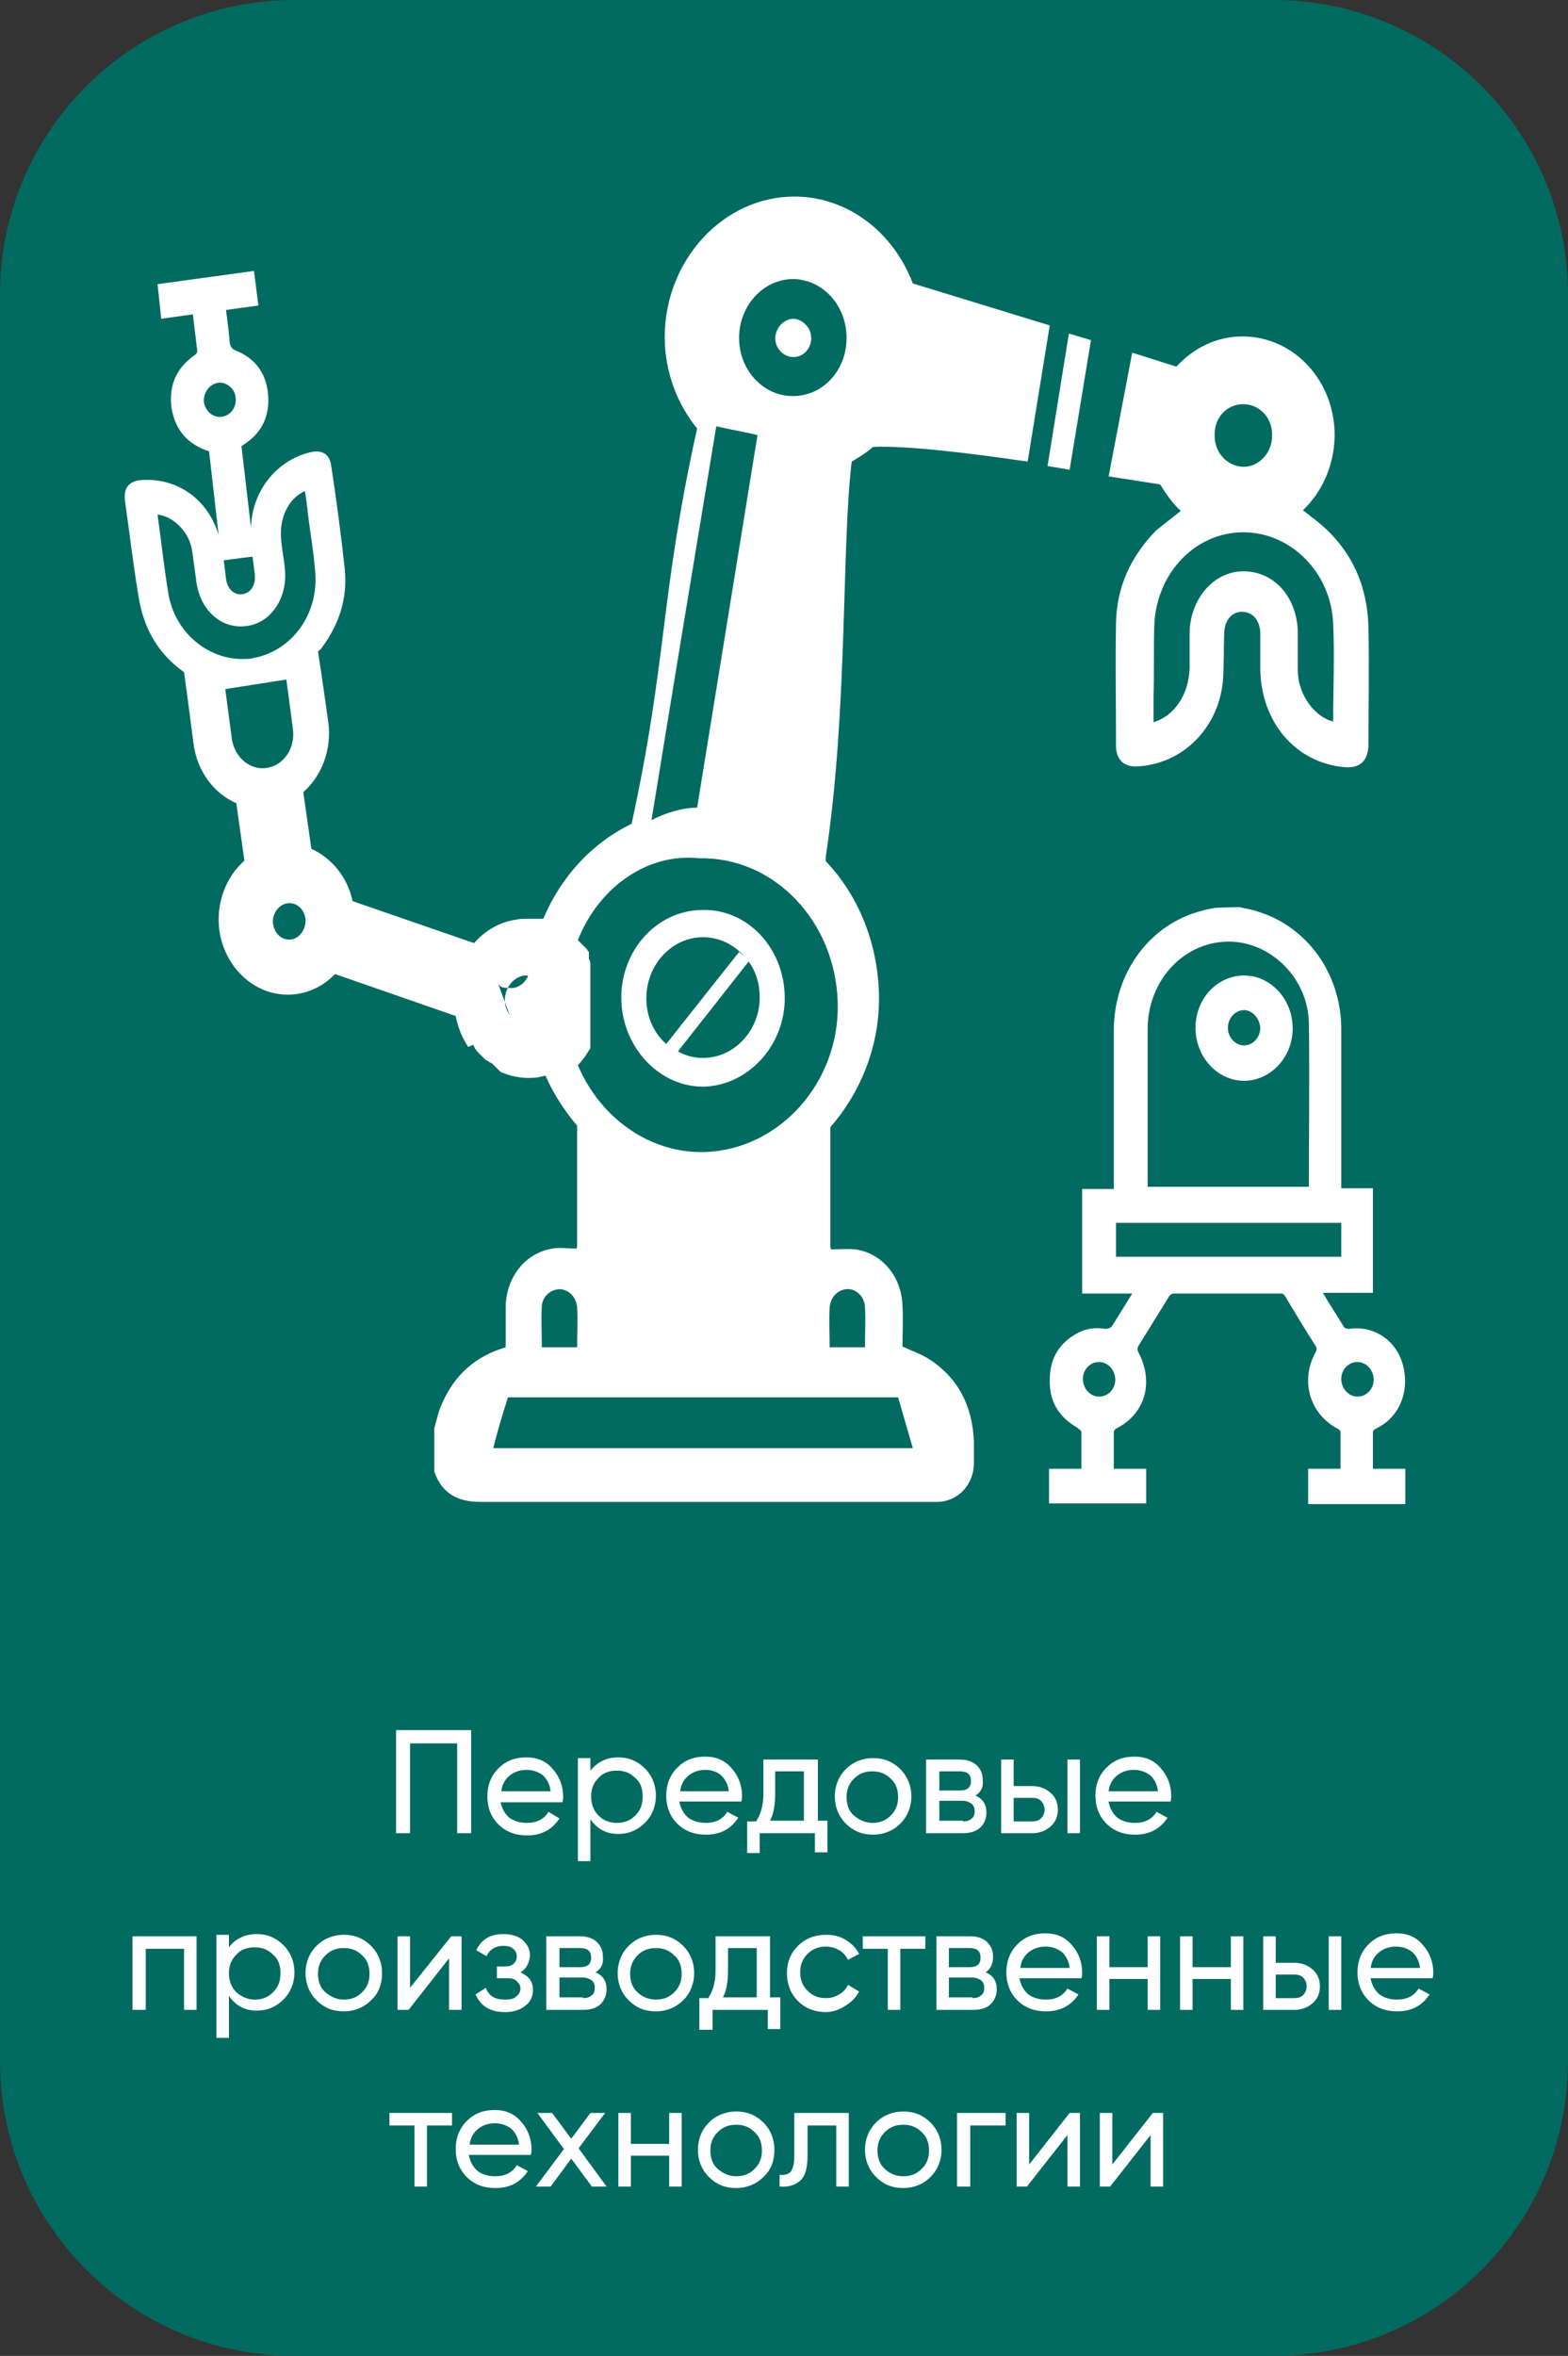
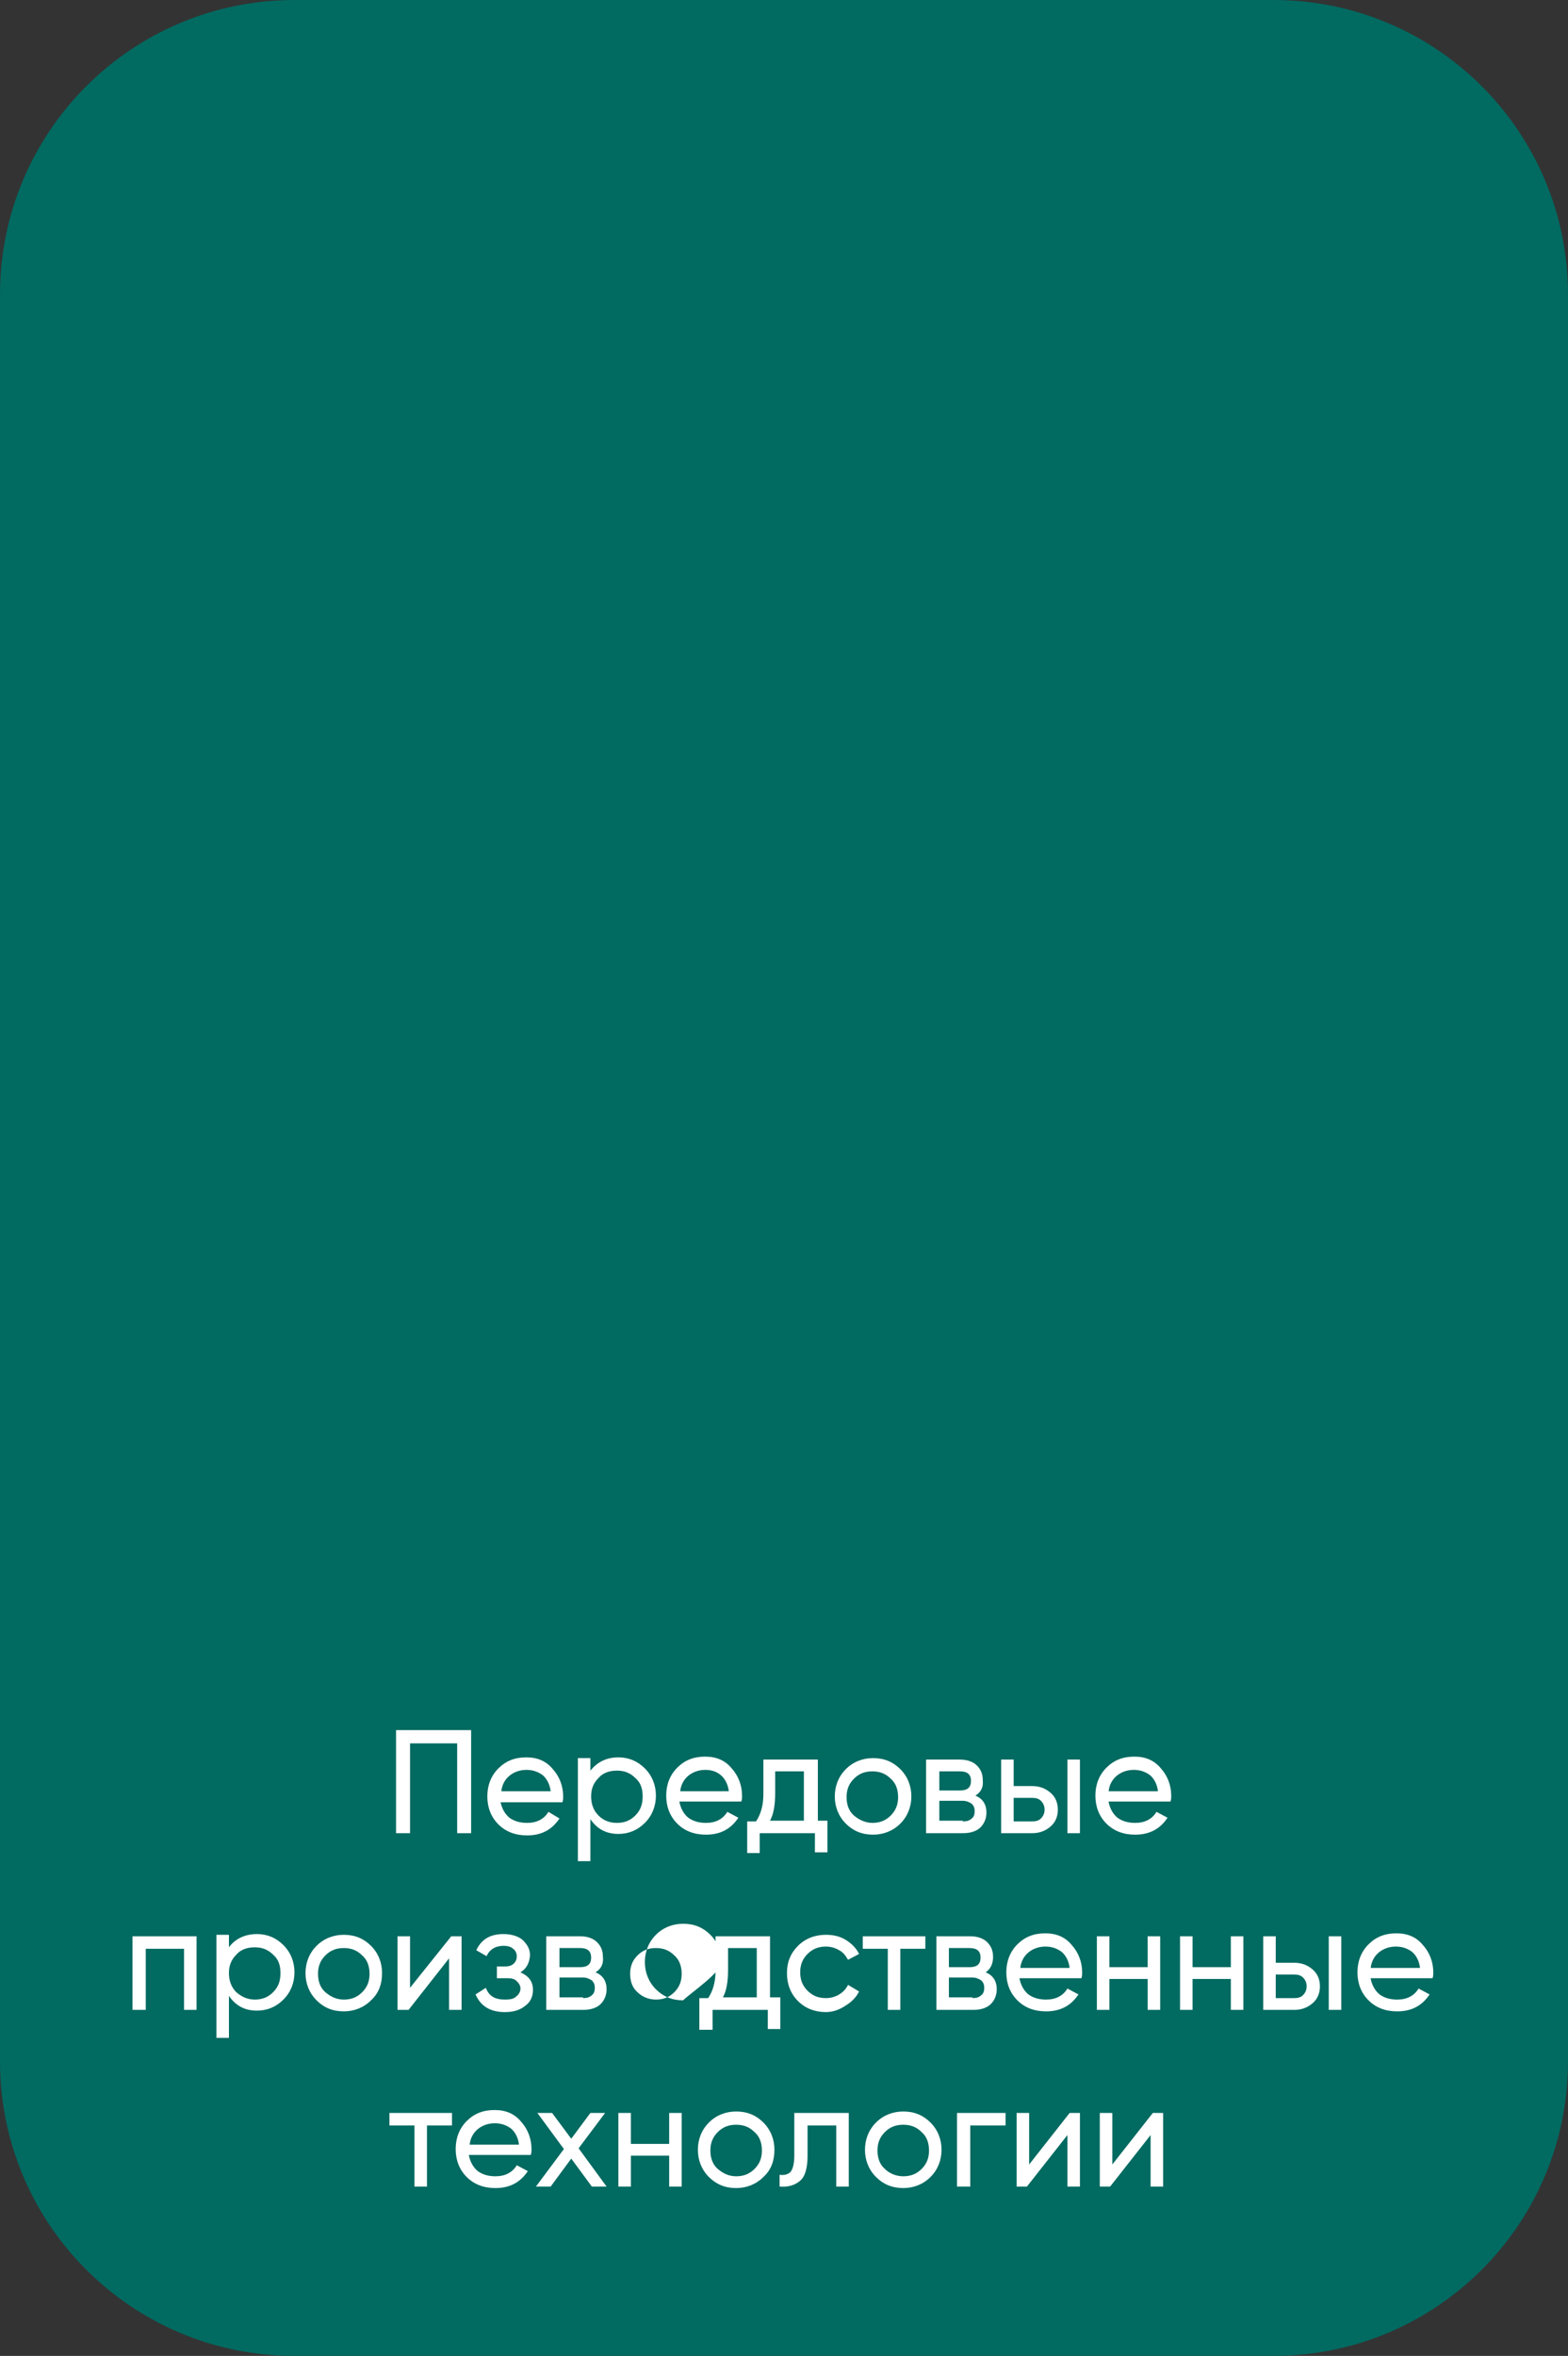
<svg xmlns="http://www.w3.org/2000/svg" version="1.1" id="Слой_1" x="0px" y="0px" viewBox="0 0 213 320" style="enable-background:new 0 0 213 320;" xml:space="preserve">
  <rect x="0" y="0" width="213" height="320" fill="#333333" stroke="none" />
  <style type="text/css"> .st0{fill:#016A61;} .st1{fill:#FFFFFF;} .st2{fill-rule:evenodd;clip-rule:evenodd;fill:#FFFFFF;} </style>
  <path class="st0" d="M40,0h133c22.1,0,40,17.9,40,40v240c0,22.1-17.9,40-40,40H40c-22.1,0-40-17.9-40-40V40C0,17.9,17.9,0,40,0z" />
-   <path class="st1" d="M64,235v14h-1.9v-12.2h-6.4V249h-1.9v-14H64z M68,244.8c0.2,0.9,0.6,1.6,1.2,2.1c0.7,0.5,1.5,0.7,2.4,0.7 c1.3,0,2.3-0.5,2.9-1.5L76,247c-1,1.5-2.4,2.3-4.4,2.3c-1.6,0-2.9-0.5-3.9-1.5c-1-1-1.5-2.3-1.5-3.8c0-1.5,0.5-2.8,1.5-3.8 c1-1,2.2-1.5,3.8-1.5c1.5,0,2.7,0.5,3.6,1.6c0.9,1,1.4,2.3,1.4,3.7c0,0.3,0,0.5-0.1,0.8H68z M71.5,240.4c-0.9,0-1.7,0.3-2.3,0.8 c-0.6,0.5-1,1.2-1.1,2.1h6.7c-0.1-0.9-0.5-1.7-1.1-2.2C73,240.6,72.3,240.4,71.5,240.4z M84,238.7c1.4,0,2.6,0.5,3.6,1.5 c1,1,1.5,2.3,1.5,3.7s-0.5,2.7-1.5,3.7c-1,1-2.2,1.5-3.6,1.5c-1.7,0-2.9-0.7-3.8-2v5.7h-1.7v-14h1.7v1.7 C81.1,239.4,82.3,238.7,84,238.7z M83.8,247.6c1,0,1.8-0.3,2.5-1c0.7-0.7,1-1.5,1-2.6s-0.3-1.9-1-2.5c-0.7-0.7-1.5-1-2.5-1 c-1,0-1.9,0.3-2.5,1c-0.7,0.7-1,1.5-1,2.5s0.3,1.9,1,2.6C81.9,247.2,82.7,247.6,83.8,247.6z M92.3,244.8c0.2,0.9,0.6,1.6,1.2,2.1 c0.7,0.5,1.5,0.7,2.4,0.7c1.3,0,2.3-0.5,2.9-1.5l1.5,0.8c-1,1.5-2.4,2.3-4.4,2.3c-1.6,0-2.9-0.5-3.9-1.5c-1-1-1.5-2.3-1.5-3.8 c0-1.5,0.5-2.8,1.5-3.8c1-1,2.2-1.5,3.8-1.5c1.5,0,2.7,0.5,3.6,1.6c0.9,1,1.4,2.3,1.4,3.7c0,0.3,0,0.5-0.1,0.8H92.3z M95.8,240.4 c-0.9,0-1.7,0.3-2.3,0.8c-0.6,0.5-1,1.2-1.1,2.1H99c-0.1-0.9-0.5-1.7-1.1-2.2C97.3,240.6,96.6,240.4,95.8,240.4z M111,247.3h1.4v4.3 h-1.7V249h-7.5v2.7h-1.7v-4.3h1.2c0.6-0.9,1-2.1,1-3.7V239h7.4V247.3z M104.6,247.3h4.6v-6.7h-3.9v3 C105.3,245.1,105.1,246.4,104.6,247.3z M122.3,247.7c-1,1-2.3,1.5-3.7,1.5c-1.5,0-2.7-0.5-3.7-1.5c-1-1-1.5-2.3-1.5-3.7 s0.5-2.7,1.5-3.7c1-1,2.3-1.5,3.7-1.5c1.5,0,2.7,0.5,3.7,1.5c1,1,1.5,2.3,1.5,3.7S123.3,246.7,122.3,247.7z M118.5,247.6 c1,0,1.8-0.3,2.5-1c0.7-0.7,1-1.5,1-2.5s-0.3-1.9-1-2.5c-0.7-0.7-1.5-1-2.5-1c-1,0-1.8,0.3-2.5,1c-0.7,0.7-1,1.5-1,2.5 s0.3,1.9,1,2.5C116.7,247.2,117.6,247.6,118.5,247.6z M132.5,243.9c1,0.4,1.5,1.2,1.5,2.3c0,0.8-0.3,1.5-0.8,2 c-0.5,0.5-1.3,0.8-2.4,0.8h-5v-10h4.6c1,0,1.8,0.3,2.3,0.8c0.5,0.5,0.8,1.1,0.8,2C133.6,242.7,133.3,243.4,132.5,243.9z M130.4,240.6h-2.8v2.6h2.8c1,0,1.5-0.4,1.5-1.3C131.9,241,131.4,240.6,130.4,240.6z M130.8,247.4c0.5,0,0.9-0.1,1.2-0.4 c0.3-0.2,0.4-0.6,0.4-1c0-0.4-0.1-0.7-0.4-1c-0.3-0.2-0.7-0.4-1.2-0.4h-3.2v2.7H130.8z M140.2,242.6c1,0,1.8,0.3,2.5,0.9 c0.7,0.6,1,1.4,1,2.3c0,0.9-0.3,1.7-1,2.3c-0.7,0.6-1.5,0.9-2.5,0.9H136v-10h1.7v3.6H140.2z M145,239h1.7v10H145V239z M140.2,247.4 c0.5,0,0.9-0.1,1.2-0.4c0.3-0.3,0.5-0.7,0.5-1.2s-0.2-0.9-0.5-1.2c-0.3-0.3-0.7-0.4-1.2-0.4h-2.5v3.2H140.2z M150.6,244.8 c0.2,0.9,0.6,1.6,1.2,2.1c0.7,0.5,1.5,0.7,2.4,0.7c1.3,0,2.3-0.5,2.9-1.5l1.5,0.8c-1,1.5-2.4,2.3-4.4,2.3c-1.6,0-2.9-0.5-3.9-1.5 c-1-1-1.5-2.3-1.5-3.8c0-1.5,0.5-2.8,1.5-3.8c1-1,2.2-1.5,3.8-1.5c1.5,0,2.7,0.5,3.6,1.6c0.9,1,1.4,2.3,1.4,3.7c0,0.3,0,0.5-0.1,0.8 H150.6z M154,240.4c-0.9,0-1.7,0.3-2.3,0.8c-0.6,0.5-1,1.2-1.1,2.1h6.7c-0.1-0.9-0.5-1.7-1.1-2.2C155.5,240.6,154.8,240.4,154,240.4 z M26.7,263v10H25v-8.3h-5.2v8.3H18v-10H26.7z M34.9,262.7c1.4,0,2.6,0.5,3.6,1.5c1,1,1.5,2.3,1.5,3.7s-0.5,2.7-1.5,3.7 c-1,1-2.2,1.5-3.6,1.5c-1.7,0-2.9-0.7-3.8-2v5.7h-1.7v-14h1.7v1.7C31.9,263.4,33.2,262.7,34.9,262.7z M34.6,271.6c1,0,1.8-0.3,2.5-1 c0.7-0.7,1-1.5,1-2.6s-0.3-1.9-1-2.5c-0.7-0.7-1.5-1-2.5-1c-1,0-1.9,0.3-2.5,1c-0.7,0.7-1,1.5-1,2.5s0.3,1.9,1,2.6 C32.8,271.2,33.6,271.6,34.6,271.6z M50.4,271.7c-1,1-2.3,1.5-3.7,1.5c-1.5,0-2.7-0.5-3.7-1.5c-1-1-1.5-2.3-1.5-3.7s0.5-2.7,1.5-3.7 c1-1,2.3-1.5,3.7-1.5c1.5,0,2.7,0.5,3.7,1.5c1,1,1.5,2.3,1.5,3.7S51.5,270.7,50.4,271.7z M46.7,271.6c1,0,1.8-0.3,2.5-1 c0.7-0.7,1-1.5,1-2.5s-0.3-1.9-1-2.5c-0.7-0.7-1.5-1-2.5-1c-1,0-1.8,0.3-2.5,1c-0.7,0.7-1,1.5-1,2.5s0.3,1.9,1,2.5 C44.9,271.2,45.7,271.6,46.7,271.6z M61.3,263h1.4v10H61v-7l-5.5,7H54v-10h1.7v7L61.3,263z M70.7,267.9c1.1,0.5,1.7,1.2,1.7,2.4 c0,0.8-0.3,1.6-1,2.1c-0.7,0.6-1.6,0.9-2.8,0.9c-2,0-3.3-0.8-4-2.4L66,270c0.4,1.1,1.2,1.6,2.6,1.6c0.7,0,1.2-0.1,1.5-0.4 c0.4-0.3,0.6-0.7,0.6-1.1c0-0.4-0.2-0.7-0.5-1c-0.3-0.3-0.7-0.4-1.2-0.4h-1.5v-1.6h1.1c0.5,0,0.9-0.1,1.2-0.4c0.3-0.3,0.4-0.6,0.4-1 s-0.2-0.8-0.5-1c-0.3-0.3-0.8-0.4-1.3-0.4c-1.1,0-1.9,0.5-2.3,1.4l-1.4-0.8c0.7-1.5,1.9-2.2,3.7-2.2c1.1,0,2,0.3,2.6,0.8 c0.6,0.6,1,1.2,1,2.1C71.9,266.7,71.5,267.4,70.7,267.9z M80.9,267.9c1,0.4,1.5,1.2,1.5,2.3c0,0.8-0.3,1.5-0.8,2 c-0.5,0.5-1.3,0.8-2.4,0.8h-5v-10h4.6c1,0,1.8,0.3,2.3,0.8c0.5,0.5,0.8,1.1,0.8,2C82,266.7,81.7,267.4,80.9,267.9z M78.8,264.6H76 v2.6h2.8c1,0,1.5-0.4,1.5-1.3C80.3,265,79.8,264.6,78.8,264.6z M79.2,271.4c0.5,0,0.9-0.1,1.2-0.4c0.3-0.2,0.4-0.6,0.4-1 c0-0.4-0.1-0.7-0.4-1c-0.3-0.2-0.7-0.4-1.2-0.4H76v2.7H79.2z M92.8,271.7c-1,1-2.3,1.5-3.7,1.5c-1.5,0-2.7-0.5-3.7-1.5 c-1-1-1.5-2.3-1.5-3.7s0.5-2.7,1.5-3.7c1-1,2.3-1.5,3.7-1.5c1.5,0,2.7,0.5,3.7,1.5c1,1,1.5,2.3,1.5,3.7S93.8,270.7,92.8,271.7z M89.1,271.6c1,0,1.8-0.3,2.5-1c0.7-0.7,1-1.5,1-2.5s-0.3-1.9-1-2.5c-0.7-0.7-1.5-1-2.5-1c-1,0-1.8,0.3-2.5,1c-0.7,0.7-1,1.5-1,2.5 s0.3,1.9,1,2.5C87.2,271.2,88.1,271.6,89.1,271.6z M104.6,271.3h1.4v4.3h-1.7V273h-7.5v2.7H95v-4.3h1.2c0.6-0.9,1-2.1,1-3.7V263h7.4 V271.3z M98.2,271.3h4.6v-6.7h-3.9v3C98.9,269.1,98.7,270.4,98.2,271.3z M112.2,273.3c-1.5,0-2.8-0.5-3.8-1.5c-1-1-1.5-2.3-1.5-3.8 s0.5-2.7,1.5-3.7c1-1,2.3-1.5,3.8-1.5c1,0,1.9,0.2,2.7,0.7c0.8,0.5,1.4,1.1,1.8,1.9l-1.5,0.8c-0.3-0.5-0.6-1-1.2-1.3 c-0.5-0.3-1.1-0.5-1.8-0.5c-1,0-1.8,0.3-2.5,1c-0.7,0.7-1,1.5-1,2.5c0,1,0.3,1.8,1,2.5c0.7,0.7,1.5,1,2.5,1c0.7,0,1.3-0.2,1.8-0.5 c0.5-0.3,0.9-0.7,1.2-1.3l1.5,0.9c-0.4,0.8-1,1.4-1.8,1.9C114,273,113.1,273.3,112.2,273.3z M125.7,263v1.7h-3.4v8.3h-1.7v-8.3h-3.4 V263H125.7z M133.9,267.9c1,0.4,1.5,1.2,1.5,2.3c0,0.8-0.3,1.5-0.8,2c-0.5,0.5-1.3,0.8-2.4,0.8h-5v-10h4.6c1,0,1.8,0.3,2.3,0.8 c0.5,0.5,0.8,1.1,0.8,2C134.9,266.7,134.6,267.4,133.9,267.9z M131.7,264.6h-2.8v2.6h2.8c1,0,1.5-0.4,1.5-1.3 C133.2,265,132.7,264.6,131.7,264.6z M132.1,271.4c0.5,0,0.9-0.1,1.2-0.4c0.3-0.2,0.4-0.6,0.4-1c0-0.4-0.1-0.7-0.4-1 c-0.3-0.2-0.7-0.4-1.2-0.4h-3.2v2.7H132.1z M138.5,268.8c0.2,0.9,0.6,1.6,1.2,2.1c0.7,0.5,1.5,0.7,2.4,0.7c1.3,0,2.3-0.5,2.9-1.5 l1.5,0.8c-1,1.5-2.4,2.3-4.4,2.3c-1.6,0-2.9-0.5-3.9-1.5c-1-1-1.5-2.3-1.5-3.8c0-1.5,0.5-2.8,1.5-3.8c1-1,2.2-1.5,3.8-1.5 c1.5,0,2.7,0.5,3.6,1.6c0.9,1,1.4,2.3,1.4,3.7c0,0.3,0,0.5-0.1,0.8H138.5z M142,264.4c-0.9,0-1.7,0.3-2.3,0.8 c-0.6,0.5-1,1.2-1.1,2.1h6.7c-0.1-0.9-0.5-1.7-1.1-2.2C143.5,264.6,142.8,264.4,142,264.4z M155.9,263h1.7v10h-1.7v-4.2h-5.2v4.2 h-1.7v-10h1.7v4.2h5.2V263z M167.2,263h1.7v10h-1.7v-4.2H162v4.2h-1.7v-10h1.7v4.2h5.2V263z M175.8,266.6c1,0,1.8,0.3,2.5,0.9 c0.7,0.6,1,1.4,1,2.3c0,0.9-0.3,1.7-1,2.3c-0.7,0.6-1.5,0.9-2.5,0.9h-4.2v-10h1.7v3.6H175.8z M180.5,263h1.7v10h-1.7V263z M175.8,271.4c0.5,0,0.9-0.1,1.2-0.4c0.3-0.3,0.5-0.7,0.5-1.2c0-0.5-0.2-0.9-0.5-1.2c-0.3-0.3-0.7-0.4-1.2-0.4h-2.5v3.2H175.8z M186.2,268.8c0.2,0.9,0.6,1.6,1.2,2.1c0.7,0.5,1.5,0.7,2.4,0.7c1.3,0,2.3-0.5,2.9-1.5l1.5,0.8c-1,1.5-2.4,2.3-4.4,2.3 c-1.6,0-2.9-0.5-3.9-1.5c-1-1-1.5-2.3-1.5-3.8c0-1.5,0.5-2.8,1.5-3.8s2.2-1.5,3.8-1.5c1.5,0,2.7,0.5,3.6,1.6c0.9,1,1.4,2.3,1.4,3.7 c0,0.3,0,0.5-0.1,0.8H186.2z M189.6,264.4c-0.9,0-1.7,0.3-2.3,0.8c-0.6,0.5-1,1.2-1.1,2.1h6.7c-0.1-0.9-0.5-1.7-1.1-2.2 C191.1,264.6,190.4,264.4,189.6,264.4z M61.4,287v1.7H58v8.3h-1.7v-8.3h-3.4V287H61.4z M63.7,292.8c0.2,0.9,0.6,1.6,1.2,2.1 c0.7,0.5,1.5,0.7,2.4,0.7c1.3,0,2.3-0.5,2.9-1.5l1.5,0.8c-1,1.5-2.4,2.3-4.4,2.3c-1.6,0-2.9-0.5-3.9-1.5c-1-1-1.5-2.3-1.5-3.8 c0-1.5,0.5-2.8,1.5-3.8c1-1,2.2-1.5,3.8-1.5c1.5,0,2.7,0.5,3.6,1.6c0.9,1,1.4,2.3,1.4,3.7c0,0.3,0,0.5-0.1,0.8H63.7z M67.2,288.4 c-0.9,0-1.7,0.3-2.3,0.8c-0.6,0.5-1,1.2-1.1,2.1h6.7c-0.1-0.9-0.5-1.7-1.1-2.2C68.7,288.6,68,288.4,67.2,288.4z M82.4,297h-2 l-2.8-3.8l-2.8,3.8h-2l3.8-5.1l-3.6-4.9H75l2.6,3.5l2.6-3.5h2l-3.6,4.8L82.4,297z M90.9,287h1.7v10h-1.7v-4.2h-5.2v4.2H84v-10h1.7 v4.2h5.2V287z M103.7,295.7c-1,1-2.3,1.5-3.7,1.5c-1.5,0-2.7-0.5-3.7-1.5c-1-1-1.5-2.3-1.5-3.7s0.5-2.7,1.5-3.7c1-1,2.3-1.5,3.7-1.5 c1.5,0,2.7,0.5,3.7,1.5c1,1,1.5,2.3,1.5,3.7S104.8,294.7,103.7,295.7z M100,295.6c1,0,1.8-0.3,2.5-1c0.7-0.7,1-1.5,1-2.5 s-0.3-1.9-1-2.5c-0.7-0.7-1.5-1-2.5-1c-1,0-1.8,0.3-2.5,1c-0.7,0.7-1,1.5-1,2.5s0.3,1.9,1,2.5C98.2,295.2,99,295.6,100,295.6z M115.3,287v10h-1.7v-8.3h-3.9v4.1c0,1.6-0.3,2.8-1,3.4c-0.7,0.6-1.6,0.9-2.8,0.8v-1.6c0.7,0.1,1.2-0.1,1.5-0.4 c0.3-0.4,0.5-1.1,0.5-2.2V287H115.3z M126.4,295.7c-1,1-2.3,1.5-3.7,1.5c-1.5,0-2.7-0.5-3.7-1.5c-1-1-1.5-2.3-1.5-3.7 s0.5-2.7,1.5-3.7c1-1,2.3-1.5,3.7-1.5c1.5,0,2.7,0.5,3.7,1.5c1,1,1.5,2.3,1.5,3.7S127.4,294.7,126.4,295.7z M122.7,295.6 c1,0,1.8-0.3,2.5-1c0.7-0.7,1-1.5,1-2.5s-0.3-1.9-1-2.5c-0.7-0.7-1.5-1-2.5-1c-1,0-1.8,0.3-2.5,1c-0.7,0.7-1,1.5-1,2.5 s0.3,1.9,1,2.5C120.8,295.2,121.7,295.6,122.7,295.6z M136.6,287v1.7h-4.8v8.3H130v-10H136.6z M145.3,287h1.4v10H145v-7l-5.5,7h-1.4 v-10h1.7v7L145.3,287z M156.6,287h1.4v10h-1.7v-7l-5.5,7h-1.4v-10h1.7v7L156.6,287z" />
-   <path class="st2" d="M29.6,52c-1.2,0.2-2,1.4-1.9,2.6c0.2,1.3,1.3,2.2,2.5,2c1.2-0.2,2-1.4,1.8-2.7C31.9,52.8,30.7,51.8,29.6,52z M186.6,187.4c0-1.3-1-2.4-2.2-2.4c-1.2,0-2.2,1-2.2,2.3c0,1.3,1,2.4,2.2,2.4C185.6,189.7,186.6,188.7,186.6,187.4z M151.5,187.4 c0-1.3-1-2.4-2.2-2.4c-1.2,0-2.2,1-2.2,2.3c0,1.3,1,2.4,2.2,2.4C150.5,189.7,151.5,188.7,151.5,187.4z M151.6,170.7h30.6v-4.6h-30.6 V170.7L151.6,170.7z M177.8,161.2c0-7.5,0.1-14.9,0-22.2c-0.1-6.1-5.1-11-10.7-11.1c-6.2-0.1-11.2,5.2-11.2,11.9 c0,6.9,0,13.8,0,20.6c0,0.3,0,0.5,0,0.8H177.8z M168.3,123.2c0.8,0.2,1.7,0.3,2.5,0.6c6.7,2,11.4,8.4,11.4,16c0,6.9,0,13.7,0,20.6v1 h4.3v14.2h-6.8c1,1.7,2,3.2,2.9,4.7c0.1,0.1,0.4,0.2,0.6,0.2c3.4-0.5,6.5,1.5,7.4,5c0.9,3.5-0.5,7-3.6,8.5c-0.2,0.1-0.5,0.3-0.5,0.5 c0,1.7,0,3.3,0,5h4.4v4.8h-13.2v-4.8h4.4c0-1.7,0-3.4,0-5c0-0.2-0.3-0.4-0.5-0.5c-3.7-2-5-6.5-2.9-10.3c0.2-0.3,0.2-0.6,0-0.9 c-1.4-2.2-2.8-4.5-4.1-6.7c-0.1-0.2-0.3-0.4-0.5-0.4c-1.7,0-3.4,0-5.2,0l-4.5,0c-1.7,0-3.4,0-5,0c-0.2,0-0.5,0.2-0.6,0.4 c-1.4,2.3-2.8,4.5-4.2,6.8c-0.1,0.2-0.1,0.5,0,0.7c2.2,4.1,1,8.4-2.9,10.4c-0.2,0.1-0.4,0.3-0.4,0.5c0,1.7,0,3.3,0,5h4.4v4.7h-13.2 v-4.7h4.4c0-1.7,0-3.4,0-5c0-0.2-0.4-0.4-0.6-0.6c-2.4-1.4-3.8-3.5-3.7-6.5c0-3,1.4-5.1,3.9-6.4c1.2-0.6,2.4-0.7,3.7-0.5 c0.2,0,0.6-0.1,0.8-0.3c0.9-1.4,1.8-2.9,2.8-4.5h-6.8v-14.2h4.3v-1c0-6.8,0-13.6,0-20.5c0-7.9,4.9-14.5,12-16.3 c0.6-0.2,1.2-0.3,1.9-0.4L168.3,123.2L168.3,123.2z M169,137.2c-1.2,0-2.2,1.1-2.2,2.4c0,1.3,1,2.4,2.2,2.4c1.2,0,2.2-1.1,2.2-2.4 C171.1,138.3,170.1,137.2,169,137.2L169,137.2z M169,132.5c3.6,0,6.6,3.2,6.6,7.2c0,3.9-3,7.1-6.6,7.1c-3.6,0-6.6-3.2-6.6-7.2 C162.4,135.6,165.4,132.5,169,132.5z M122,189.8h-53c-0.7,2.2-1.4,4.5-2,6.9h0.2H87h37L122,189.8L122,189.8z M63.6,142.2 c-0.8-1.2-1.4-2.6-1.7-4.2l-16.4-5.7c-1.3,1.4-3.1,2.4-5.1,2.7c-5.1,0.8-9.8-3.1-10.6-8.6c-0.5-3.7,0.9-7.3,3.4-9.5l-1.1-7.8 c-3-1.3-5.3-4.3-5.8-8l-0.9-6.9l-0.1-0.7L25,91.3c-3.4-2.4-5.5-5.8-6.2-10.4c-0.7-4.2-1.2-8.5-1.8-12.7c-0.3-1.9,0.5-2.9,2.3-3 c4.9-0.3,9,2.7,10.4,7.5l-1.3-11.4c-2.8-0.9-4.6-2.8-5.1-5.9c-0.4-3.1,0.7-5.5,3.2-7.2c0.1-0.1,0.3-0.3,0.3-0.5 c-0.2-1.6-0.4-3.3-0.6-5l-4.3,0.6l-0.5-4.7l13.1-1.8l0.6,4.7l-4.4,0.6c0.2,1.5,0.4,3,0.5,4.4c0.1,0.6,0.3,0.9,0.8,1.1 c2.5,1,4.1,2.9,4.4,5.8c0.3,2.9-0.7,5.2-3,6.8c-0.2,0.1-0.4,0.3-0.6,0.4l1.3,11.1c0.1-5.1,3.6-9.3,8.2-10.3c1.5-0.3,2.5,0.3,2.7,1.9 c0.7,4.6,1.3,9.1,1.8,13.7c0.5,4.1-0.7,7.8-3.1,11c0,0.1-0.2,0.2-0.5,0.5l0,0l0.3,2l0.1,0.6l1,7c0.5,3.7-0.9,7.3-3.4,9.5l1.1,7.7 c2.7,1.2,4.9,3.8,5.6,7.1l16.5,5.7c1.5-1.7,3.5-2.9,5.8-3.2c0.4-0.1,0.8-0.1,1.2-0.1l0.1,0l0.1,0h0.2h0l0.2,0l0.1,0l0.1,0l0.2,0h0 l0.1,0l0.1,0l0.1,0l0.2,0l0,0l0.1,0l0.1,0l0,0l0.2,0l0.1,0l0.1,0l0.1,0l0,0l0.2,0l0,0c2.4-5.7,6.6-10.3,12-12.9 c4.9-22.5,3.8-30.6,8.9-53.7c-2.7-3.3-4.4-7.7-4.4-12.4c0-10.5,8-19.1,17.6-19.1c7.3,0,13.5,4.9,16.1,11.8 c6.2,1.9,12.4,3.8,18.6,5.7l-3,18.5c-8.1-1.2-16.7-2.2-21-2c-0.9,0.8-1.9,1.4-2.9,2c-1.4,11.6-0.5,33.6-3.5,53.5 c0,0.3-0.1,0.5,0,0.8c4.3,4.5,7,10.9,7.2,17.9c0.2,6.9-2.4,13.4-6.6,18.2c0,5.4,0,10.8,0,16.2c0,0.2,0.1,0.4,0.1,0.4 c1.1,0,2.2-0.1,3.3,0c3.6,0.5,6.3,3.7,6.4,7.7c0.1,1.8,0,3.7,0,5.5c1.3,0.6,2.5,1,3.6,1.7c3.9,2.5,5.9,6.3,6.1,11.2c0,1,0,2.1,0,3.1 c-0.1,2.8-2.1,4.9-4.7,5.1c-0.5,0-1,0-1.4,0c-20.3,0-40.6,0-60.9,0c-3,0-5.2-1-6.3-4.1v-5.9c0.3-1,0.5-2.1,0.9-3 c1.7-4.2,4.7-6.8,8.8-8c0-1.9,0-3.7,0-5.6c0.1-4,2.7-7.2,6.3-7.8c1.1-0.2,2.2,0,3.3,0c0,0,0.1-0.2,0.1-0.4c0-5.4,0-10.9,0-16.3 c-1.7-2-3.2-4.3-4.3-6.8c-0.3,0.1-0.6,0.1-0.8,0.2c-1.9,0.3-3.7,0-5.3-0.7l-0.1-0.1l0,0l-0.1-0.1l0,0l-0.1-0.1l0,0l-0.1-0.1h0 l-0.1-0.1h0l-0.1-0.1l0,0l-0.1-0.1l0,0l-0.1-0.1l0,0l-0.1-0.1l0,0l-0.1-0.1l0,0l-0.1-0.1l0,0l-0.1-0.1l-0.1,0l-0.1-0.1l-0.1,0 l-0.1-0.1l-0.1-0.1l-0.1,0l-0.1-0.1l-0.1,0l-0.1-0.1l0,0l-0.1-0.1l0,0l-0.1-0.1l0,0l-0.1-0.1l0,0l-0.1-0.1l0,0l-0.1-0.1l0,0 l-0.2-0.2v0l-0.2-0.2l0,0l-0.1-0.1l0,0l-0.1-0.1l0,0l-0.2-0.3l-0.1-0.1l0-0.1l-0.1-0.1l0-0.1l-0.1-0.1l0-0.1L63.6,142.2L63.6,142.2 L63.6,142.2z M30.4,76.1c0.1,0.8,0.2,1.6,0.3,2.5c0.2,1.5,1.2,2.3,2.3,2.1c1.1-0.2,1.8-1.3,1.6-2.8c-0.1-0.8-0.2-1.6-0.3-2.3 L30.4,76.1L30.4,76.1z M78.5,127.7L78.5,127.7l0.1,0.1l0.1,0.1l0,0l0.1,0.1l0,0l0.1,0.1l0.1,0.1l0,0l0.1,0.1l0.1,0.1l0.1,0.1l0,0 l0.1,0.1l0.1,0.1l0.1,0.1l0,0l0.1,0.1l0.1,0.1l0,0.1l0.1,0.1l0,0l0.1,0.1l0,0.1l0,0l0,0l0,0.1l0,0v0l0,0.1l0,0.1v0l0,0.1l0,0l0,0.1 l0,0.1l0,0.1l0,0l0,0l0,0.1l0,0.1v0l0.1,0.1l0,0.1l0,0l0,0l0,0l0.1,0.2l0,0.1l0,0.1l0,0.1l0,0l0,0l0,0l0,0l0,0.1l0,0.1l0,0l0,0l0,0 l0,0.1l0,0.1l0,0l0,0l0,0l0,0.1l0,0.1l0,0.1l0,0.1l0,0.1l0,0l0,0.1l0,0l0,0.1l0,0.1l0,0l0,0.1l0,0.1l0,0l0,0.1l0,0l0,0l0,0.1l0,0 l0,0.1l0,0.1l0,0l0,0.1l0,0l0,0l0,0.1v0l0,0.1l0,0.1l0,0l0,0.1v0l0,0l0,0.1l0,0.1l0,0l0,0l0,0l0,0.1l0,0.1l0,0.1l0,0l0,0l0,0l0,0.1 l0,0.1l0,0l0,0l0,0l0,0.1l0,0.1l0,0.1l0,0.1l0,0.1v0l0,0.1l0,0l0,0.1v0l0,0.1l0,0.1v0l0,0.1l0,0.1v0l0,0.1l0,0l0,0.1l0,0l0,0.1 l0,0.1v0v0l0,0.1v0.1v0v0.1l0,0l0,0.1v0l0,0.1v0.1v0v0l0,0.2v0l0,0.1l0,0v0.1l0,0l0,0.1l0,0.1v0l0,0l0,0.1l0,0v0l0,0l0,0l0,0l0,0.1 l0,0.1l0,0v0l0,0.1l0,0.1l0,0l0,0.1l0,0.1l0,0l0,0.1l0,0.1l0,0v0l0,0.1l0,0.1l0,0l0,0.1l0,0l0,0.1l0,0l0,0.1l0,0.1l0,0l0,0l0,0.1 l0,0.1l0,0l0,0.1l0,0l0,0.1v0l0,0.1l0,0.1l0,0v0l0,0.1l0,0.1l0,0l0,0.1l0,0.1l0,0.1l0,0.1l0,0v0l0,0.1l0,0.1l0,0l0,0.1h0l0,0.1l0,0 l0,0.1l0,0.1v0l0,0l0,0.1l0,0.1l0,0l0,0.1l0,0l0,0.1l0,0l0,0.1l0,0.1l0,0.1l0,0.1l0,0.1l0,0.1l0,0.1l0,0.1l0,0.1l0,0.1l0,0.1l0,0.1 l0,0.1l0,0.1l0,0.1l0,0.1l0,0.1l0,0.1l0,0.1l0,0.1c-0.5,0.8-1,1.6-1.7,2.3c3,7.1,9.7,12,17.2,11.8c10.2-0.3,18.4-9.5,18.1-20.3 c-0.3-11.1-8.7-19.8-18.8-19.6C87.7,115.8,81.2,120.8,78.5,127.7L78.5,127.7z M69.2,137.8c-0.3-0.4-0.5-0.9-0.6-1.5 c-0.2-1.8,0.9-3.5,2.6-3.8c0.1,0,0.2,0,0.4,0h0l0,0h0h0h0h0h0h0h0l0,0h0l0,0l0,0h0l0,0l0,0l0,0l0,0l0,0l0,0l0,0h0l0,0l0,0l0,0l0,0h0 l0,0l0,0l0,0l0,0l0,0l0,0l0,0l0,0l0,0l0,0l0,0l0,0h0l0,0l0,0l0,0l0,0h0l0,0l0,0l0,0l0,0l0,0l0,0l0,0l0,0l0,0l0,0l0,0l0,0l0,0l0,0 l0,0l0,0l0,0l0,0l0,0l0,0l0,0l0,0l0,0l0,0l0,0l0,0l0,0l0,0l0,0l0,0l0,0l0.1,0.1l0,0l0,0l0,0l0,0l0,0l0,0l0,0l0,0l0,0l0,0l0,0l0,0 l0,0l0,0l0,0l0,0l0,0l0,0l0,0l0,0l0,0l0,0l0,0l0,0l0,0h0l0,0l0,0l0,0l0,0l0,0l0,0l0,0l0,0l0,0l0,0l0,0v0l0,0l0,0l0,0l0,0l0,0l0,0.1 l0,0l0,0l0,0l0,0v0l0,0l0,0l0,0l0,0l0,0v0l0,0l0,0l0,0l0,0l0,0l0,0l0,0l0,0l0,0l0,0h0l0,0v0l0,0l0,0l0,0l0,0l0,0l0,0l0,0l0,0l0,0 l0,0l0,0l0,0l0,0l0,0l0,0l0,0l0,0l0,0l0,0l0,0l0,0l0,0v0l0,0l0,0l0,0l0,0l0,0l0,0l0,0l0,0l0,0v0l0,0l0,0v0v0v0l0,0l0,0l0,0l0,0l0,0 l0,0v0l0,0v0l0,0l0,0v0l0,0l0,0v0l0,0v0v0v0v0v0v0v0v0v0v0v0v0v0v0v0v0v0v0v0v0v0v0v0v0v0l0,0v0v0v0l0,0v0l0,0l0,0v0l0,0l0,0l0,0 l0,0l0,0v0l0,0l0,0v0l0,0l0,0l0,0l0,0l0,0l0,0l0,0l0,0l0,0v0l0,0l0,0l0,0l0,0v0l0,0v0l0,0l0,0v0l0,0l0,0l0,0l0,0l0,0l0,0l0,0l0,0v0 l0,0l0,0v0l0,0l0,0v0v0l0,0l0,0l0,0l0,0v0l0,0l0,0l0,0l0,0l0,0l0,0l0,0l0,0l0,0l0,0l0,0l0,0l0,0l0,0l0,0l0,0l0,0l0,0l0,0l0,0l0,0 l0,0c-0.2,0.3-0.4,0.6-0.7,0.9h0l0,0l0,0l0,0l0,0c-0.4,0.3-0.9,0.6-1.4,0.6l-0.2,0c-0.5,0-1,0-1.4-0.2l0,0l0,0l0,0l0,0l0,0h0l0,0 l0,0l0,0l0,0l0,0l0,0l0,0l0,0l0,0l0,0l0,0l0,0l0,0l0,0l0,0l0,0l0,0l0,0l0,0l0,0l0,0l0,0l0,0l0,0l0,0l0,0l0,0l0,0l0,0l0,0l0,0l0,0 l0,0l0,0l0,0l-0.1-0.1l-0.1-0.1l0,0l0,0l0,0l0,0l0,0l-0.1-0.1l0,0l0,0L69.2,137.8L69.2,137.8L69.2,137.8L69.2,137.8L69.2,137.8 L69.2,137.8L69.2,137.8z M39.6,127.6c-1.2,0.2-2.3-0.7-2.5-2.1c-0.2-1.3,0.7-2.6,1.9-2.8c1.2-0.2,2.3,0.7,2.5,2.1 C41.6,126.1,40.8,127.4,39.6,127.6L39.6,127.6z M31.5,100.4l-0.9-6.8l8.3-1.3l0.9,6.8c0.3,2.5-1.2,4.8-3.5,5.2 C34,104.7,31.9,102.9,31.5,100.4L31.5,100.4z M33.5,89.5l0.1,0c0.2,0,0.4,0,0.7-0.1c5.3-0.9,9.1-6,8.5-11.9c-0.2-2.7-0.7-5.3-1-8 c-0.1-0.9-0.2-1.8-0.4-2.8c-2.3,1.1-3.5,3.7-3.2,6.7c0.1,1.3,0.4,2.6,0.5,3.9c0.4,3.8-1.8,7.2-5,7.7c-3.4,0.6-6.4-1.9-7-5.8 c-0.2-1.5-0.4-3-0.6-4.4c-0.4-2.6-2.6-4.7-4.7-4.9c0.5,3.6,0.9,7.3,1.5,10.9C23.9,86.2,28.6,89.8,33.5,89.5L33.5,89.5z M145.2,45.3 l3,0.9l-2.9,17.6l-3-0.5L145.2,45.3z M153.8,47.9l6,1.9c2.3-2.5,5.4-4.1,9-4.1c7,0,12.6,6.1,12.5,13.6c-0.1,4-1.7,7.5-4.3,10 c0.3,0.3,0.7,0.5,1,0.8c5.1,3.7,7.8,8.8,7.9,15.4c0.1,5.2,0,10.3,0,15.5c0,2.3-1.1,3.4-3.3,3.2c-6.6-0.6-11.3-6.1-11.4-13.3 c0-1.6,0-3.2,0-4.8c0-1.8-1-3-2.5-3c-1.4,0-2.4,1.2-2.4,3c-0.1,2.2,0,4.4-0.2,6.6c-0.7,6.4-5.6,11.1-11.6,11.4 c-1.8,0.1-2.9-0.9-2.9-2.8c0-5.6-0.1-11.1,0-16.7c0.1-5,2.1-9.1,5.4-12.5c0.2-0.2,2.4-1.9,3.4-2.7c-1.1-1-2-2.3-2.8-3.6 c-1.3-0.2-3.8-0.6-7-1.1L153.8,47.9L153.8,47.9z M106.6,135.4c-0.1-6.7-5.1-12-11.3-11.8c-6.1,0.1-11,5.5-10.9,12.1 c0.1,6.5,5.1,11.9,11.1,11.9C101.6,147.5,106.7,142,106.6,135.4L106.6,135.4z M95.5,127.3c2.2,0,4.2,1,5.6,2.6 c-0.2-0.2-0.5-0.4-0.7-0.6l-9.9,12.5c-1.7-1.5-2.7-3.7-2.7-6.2C87.8,131,91.3,127.3,95.5,127.3L95.5,127.3z M101.7,130.6 c1,1.4,1.5,3,1.5,4.9c0,4.5-3.5,8.2-7.7,8.2c-1.2,0-2.4-0.3-3.4-0.9L101.7,130.6L101.7,130.6z M94.7,109.7c-2.1,0-4.5,0.8-6.2,1.7 c1.5-9.3,7.3-44.5,8.8-53.5c1.2,0.3,4.5,0.9,5.6,1.2L94.7,109.7L94.7,109.7z M110.2,45.9c0-1.4-1.2-2.6-2.5-2.6 c-1.3,0.1-2.3,1.2-2.4,2.6c0,1.4,1.1,2.6,2.5,2.6C109.1,48.5,110.2,47.4,110.2,45.9L110.2,45.9z M115,45.9c0,4.4-3.2,7.9-7.3,7.9 c-4,0-7.3-3.5-7.3-7.9c0-4.4,3.3-8,7.4-8C111.8,38,115,41.5,115,45.9z M168.9,54.9c2.2,0,4,1.9,3.9,4.3c0,2.4-1.9,4.3-4,4.2 c-2.1-0.1-3.8-1.9-3.8-4.2C164.9,56.8,166.6,54.9,168.9,54.9z M156.7,98.1c2.9-0.9,4.8-3.8,4.9-7.4c0-1.6,0-3.2,0-4.8 c0.1-4.6,3.3-8.3,7.3-8.3c4.2,0,7.3,3.5,7.4,8.3c0,1.8,0,3.6,0,5.4c0.1,3.1,2.3,6.1,4.8,6.7c0-4.4,0.2-8.9,0-13.3 c-0.3-7-5.8-12.4-12.2-12.4c-6.5,0-11.8,5.5-12.1,12.6c-0.1,3.2,0,6.5-0.1,9.7C156.7,95.9,156.7,97,156.7,98.1L156.7,98.1z M78.4,183c0-1.9,0.1-3.7,0-5.4c-0.1-1.4-1.1-2.4-2.3-2.5c-1.2,0-2.4,0.9-2.5,2.3c-0.1,1.8,0,3.7,0,5.6H78.4L78.4,183z M112.7,183 h4.8c0-1.9,0.1-3.7,0-5.5c-0.1-1.5-1.3-2.5-2.5-2.4c-1.2,0.1-2.2,1.1-2.3,2.5C112.6,179.4,112.7,181.1,112.7,183L112.7,183z" />
+   <path class="st1" d="M64,235v14h-1.9v-12.2h-6.4V249h-1.9v-14H64z M68,244.8c0.2,0.9,0.6,1.6,1.2,2.1c0.7,0.5,1.5,0.7,2.4,0.7 c1.3,0,2.3-0.5,2.9-1.5L76,247c-1,1.5-2.4,2.3-4.4,2.3c-1.6,0-2.9-0.5-3.9-1.5c-1-1-1.5-2.3-1.5-3.8c0-1.5,0.5-2.8,1.5-3.8 c1-1,2.2-1.5,3.8-1.5c1.5,0,2.7,0.5,3.6,1.6c0.9,1,1.4,2.3,1.4,3.7c0,0.3,0,0.5-0.1,0.8H68z M71.5,240.4c-0.9,0-1.7,0.3-2.3,0.8 c-0.6,0.5-1,1.2-1.1,2.1h6.7c-0.1-0.9-0.5-1.7-1.1-2.2C73,240.6,72.3,240.4,71.5,240.4z M84,238.7c1.4,0,2.6,0.5,3.6,1.5 c1,1,1.5,2.3,1.5,3.7s-0.5,2.7-1.5,3.7c-1,1-2.2,1.5-3.6,1.5c-1.7,0-2.9-0.7-3.8-2v5.7h-1.7v-14h1.7v1.7 C81.1,239.4,82.3,238.7,84,238.7z M83.8,247.6c1,0,1.8-0.3,2.5-1c0.7-0.7,1-1.5,1-2.6s-0.3-1.9-1-2.5c-0.7-0.7-1.5-1-2.5-1 c-1,0-1.9,0.3-2.5,1c-0.7,0.7-1,1.5-1,2.5s0.3,1.9,1,2.6C81.9,247.2,82.7,247.6,83.8,247.6z M92.3,244.8c0.2,0.9,0.6,1.6,1.2,2.1 c0.7,0.5,1.5,0.7,2.4,0.7c1.3,0,2.3-0.5,2.9-1.5l1.5,0.8c-1,1.5-2.4,2.3-4.4,2.3c-1.6,0-2.9-0.5-3.9-1.5c-1-1-1.5-2.3-1.5-3.8 c0-1.5,0.5-2.8,1.5-3.8c1-1,2.2-1.5,3.8-1.5c1.5,0,2.7,0.5,3.6,1.6c0.9,1,1.4,2.3,1.4,3.7c0,0.3,0,0.5-0.1,0.8H92.3z M95.8,240.4 c-0.9,0-1.7,0.3-2.3,0.8c-0.6,0.5-1,1.2-1.1,2.1H99c-0.1-0.9-0.5-1.7-1.1-2.2C97.3,240.6,96.6,240.4,95.8,240.4z M111,247.3h1.4v4.3 h-1.7V249h-7.5v2.7h-1.7v-4.3h1.2c0.6-0.9,1-2.1,1-3.7V239h7.4V247.3z M104.6,247.3h4.6v-6.7h-3.9v3 C105.3,245.1,105.1,246.4,104.6,247.3z M122.3,247.7c-1,1-2.3,1.5-3.7,1.5c-1.5,0-2.7-0.5-3.7-1.5c-1-1-1.5-2.3-1.5-3.7 s0.5-2.7,1.5-3.7c1-1,2.3-1.5,3.7-1.5c1.5,0,2.7,0.5,3.7,1.5c1,1,1.5,2.3,1.5,3.7S123.3,246.7,122.3,247.7z M118.5,247.6 c1,0,1.8-0.3,2.5-1c0.7-0.7,1-1.5,1-2.5s-0.3-1.9-1-2.5c-0.7-0.7-1.5-1-2.5-1c-1,0-1.8,0.3-2.5,1c-0.7,0.7-1,1.5-1,2.5 s0.3,1.9,1,2.5C116.7,247.2,117.6,247.6,118.5,247.6z M132.5,243.9c1,0.4,1.5,1.2,1.5,2.3c0,0.8-0.3,1.5-0.8,2 c-0.5,0.5-1.3,0.8-2.4,0.8h-5v-10h4.6c1,0,1.8,0.3,2.3,0.8c0.5,0.5,0.8,1.1,0.8,2C133.6,242.7,133.3,243.4,132.5,243.9z M130.4,240.6h-2.8v2.6h2.8c1,0,1.5-0.4,1.5-1.3C131.9,241,131.4,240.6,130.4,240.6z M130.8,247.4c0.5,0,0.9-0.1,1.2-0.4 c0.3-0.2,0.4-0.6,0.4-1c0-0.4-0.1-0.7-0.4-1c-0.3-0.2-0.7-0.4-1.2-0.4h-3.2v2.7H130.8z M140.2,242.6c1,0,1.8,0.3,2.5,0.9 c0.7,0.6,1,1.4,1,2.3c0,0.9-0.3,1.7-1,2.3c-0.7,0.6-1.5,0.9-2.5,0.9H136v-10h1.7v3.6H140.2z M145,239h1.7v10H145V239z M140.2,247.4 c0.5,0,0.9-0.1,1.2-0.4c0.3-0.3,0.5-0.7,0.5-1.2s-0.2-0.9-0.5-1.2c-0.3-0.3-0.7-0.4-1.2-0.4h-2.5v3.2H140.2z M150.6,244.8 c0.2,0.9,0.6,1.6,1.2,2.1c0.7,0.5,1.5,0.7,2.4,0.7c1.3,0,2.3-0.5,2.9-1.5l1.5,0.8c-1,1.5-2.4,2.3-4.4,2.3c-1.6,0-2.9-0.5-3.9-1.5 c-1-1-1.5-2.3-1.5-3.8c0-1.5,0.5-2.8,1.5-3.8c1-1,2.2-1.5,3.8-1.5c1.5,0,2.7,0.5,3.6,1.6c0.9,1,1.4,2.3,1.4,3.7c0,0.3,0,0.5-0.1,0.8 H150.6z M154,240.4c-0.9,0-1.7,0.3-2.3,0.8c-0.6,0.5-1,1.2-1.1,2.1h6.7c-0.1-0.9-0.5-1.7-1.1-2.2C155.5,240.6,154.8,240.4,154,240.4 z M26.7,263v10H25v-8.3h-5.2v8.3H18v-10H26.7z M34.9,262.7c1.4,0,2.6,0.5,3.6,1.5c1,1,1.5,2.3,1.5,3.7s-0.5,2.7-1.5,3.7 c-1,1-2.2,1.5-3.6,1.5c-1.7,0-2.9-0.7-3.8-2v5.7h-1.7v-14h1.7v1.7C31.9,263.4,33.2,262.7,34.9,262.7z M34.6,271.6c1,0,1.8-0.3,2.5-1 c0.7-0.7,1-1.5,1-2.6s-0.3-1.9-1-2.5c-0.7-0.7-1.5-1-2.5-1c-1,0-1.9,0.3-2.5,1c-0.7,0.7-1,1.5-1,2.5s0.3,1.9,1,2.6 C32.8,271.2,33.6,271.6,34.6,271.6z M50.4,271.7c-1,1-2.3,1.5-3.7,1.5c-1.5,0-2.7-0.5-3.7-1.5c-1-1-1.5-2.3-1.5-3.7s0.5-2.7,1.5-3.7 c1-1,2.3-1.5,3.7-1.5c1.5,0,2.7,0.5,3.7,1.5c1,1,1.5,2.3,1.5,3.7S51.5,270.7,50.4,271.7z M46.7,271.6c1,0,1.8-0.3,2.5-1 c0.7-0.7,1-1.5,1-2.5s-0.3-1.9-1-2.5c-0.7-0.7-1.5-1-2.5-1c-1,0-1.8,0.3-2.5,1c-0.7,0.7-1,1.5-1,2.5s0.3,1.9,1,2.5 C44.9,271.2,45.7,271.6,46.7,271.6z M61.3,263h1.4v10H61v-7l-5.5,7H54v-10h1.7v7L61.3,263z M70.7,267.9c1.1,0.5,1.7,1.2,1.7,2.4 c0,0.8-0.3,1.6-1,2.1c-0.7,0.6-1.6,0.9-2.8,0.9c-2,0-3.3-0.8-4-2.4L66,270c0.4,1.1,1.2,1.6,2.6,1.6c0.7,0,1.2-0.1,1.5-0.4 c0.4-0.3,0.6-0.7,0.6-1.1c0-0.4-0.2-0.7-0.5-1c-0.3-0.3-0.7-0.4-1.2-0.4h-1.5v-1.6h1.1c0.5,0,0.9-0.1,1.2-0.4c0.3-0.3,0.4-0.6,0.4-1 s-0.2-0.8-0.5-1c-0.3-0.3-0.8-0.4-1.3-0.4c-1.1,0-1.9,0.5-2.3,1.4l-1.4-0.8c0.7-1.5,1.9-2.2,3.7-2.2c1.1,0,2,0.3,2.6,0.8 c0.6,0.6,1,1.2,1,2.1C71.9,266.7,71.5,267.4,70.7,267.9z M80.9,267.9c1,0.4,1.5,1.2,1.5,2.3c0,0.8-0.3,1.5-0.8,2 c-0.5,0.5-1.3,0.8-2.4,0.8h-5v-10h4.6c1,0,1.8,0.3,2.3,0.8c0.5,0.5,0.8,1.1,0.8,2C82,266.7,81.7,267.4,80.9,267.9z M78.8,264.6H76 v2.6h2.8c1,0,1.5-0.4,1.5-1.3C80.3,265,79.8,264.6,78.8,264.6z M79.2,271.4c0.5,0,0.9-0.1,1.2-0.4c0.3-0.2,0.4-0.6,0.4-1 c0-0.4-0.1-0.7-0.4-1c-0.3-0.2-0.7-0.4-1.2-0.4H76v2.7H79.2z M92.8,271.7c-1.5,0-2.7-0.5-3.7-1.5 c-1-1-1.5-2.3-1.5-3.7s0.5-2.7,1.5-3.7c1-1,2.3-1.5,3.7-1.5c1.5,0,2.7,0.5,3.7,1.5c1,1,1.5,2.3,1.5,3.7S93.8,270.7,92.8,271.7z M89.1,271.6c1,0,1.8-0.3,2.5-1c0.7-0.7,1-1.5,1-2.5s-0.3-1.9-1-2.5c-0.7-0.7-1.5-1-2.5-1c-1,0-1.8,0.3-2.5,1c-0.7,0.7-1,1.5-1,2.5 s0.3,1.9,1,2.5C87.2,271.2,88.1,271.6,89.1,271.6z M104.6,271.3h1.4v4.3h-1.7V273h-7.5v2.7H95v-4.3h1.2c0.6-0.9,1-2.1,1-3.7V263h7.4 V271.3z M98.2,271.3h4.6v-6.7h-3.9v3C98.9,269.1,98.7,270.4,98.2,271.3z M112.2,273.3c-1.5,0-2.8-0.5-3.8-1.5c-1-1-1.5-2.3-1.5-3.8 s0.5-2.7,1.5-3.7c1-1,2.3-1.5,3.8-1.5c1,0,1.9,0.2,2.7,0.7c0.8,0.5,1.4,1.1,1.8,1.9l-1.5,0.8c-0.3-0.5-0.6-1-1.2-1.3 c-0.5-0.3-1.1-0.5-1.8-0.5c-1,0-1.8,0.3-2.5,1c-0.7,0.7-1,1.5-1,2.5c0,1,0.3,1.8,1,2.5c0.7,0.7,1.5,1,2.5,1c0.7,0,1.3-0.2,1.8-0.5 c0.5-0.3,0.9-0.7,1.2-1.3l1.5,0.9c-0.4,0.8-1,1.4-1.8,1.9C114,273,113.1,273.3,112.2,273.3z M125.7,263v1.7h-3.4v8.3h-1.7v-8.3h-3.4 V263H125.7z M133.9,267.9c1,0.4,1.5,1.2,1.5,2.3c0,0.8-0.3,1.5-0.8,2c-0.5,0.5-1.3,0.8-2.4,0.8h-5v-10h4.6c1,0,1.8,0.3,2.3,0.8 c0.5,0.5,0.8,1.1,0.8,2C134.9,266.7,134.6,267.4,133.9,267.9z M131.7,264.6h-2.8v2.6h2.8c1,0,1.5-0.4,1.5-1.3 C133.2,265,132.7,264.6,131.7,264.6z M132.1,271.4c0.5,0,0.9-0.1,1.2-0.4c0.3-0.2,0.4-0.6,0.4-1c0-0.4-0.1-0.7-0.4-1 c-0.3-0.2-0.7-0.4-1.2-0.4h-3.2v2.7H132.1z M138.5,268.8c0.2,0.9,0.6,1.6,1.2,2.1c0.7,0.5,1.5,0.7,2.4,0.7c1.3,0,2.3-0.5,2.9-1.5 l1.5,0.8c-1,1.5-2.4,2.3-4.4,2.3c-1.6,0-2.9-0.5-3.9-1.5c-1-1-1.5-2.3-1.5-3.8c0-1.5,0.5-2.8,1.5-3.8c1-1,2.2-1.5,3.8-1.5 c1.5,0,2.7,0.5,3.6,1.6c0.9,1,1.4,2.3,1.4,3.7c0,0.3,0,0.5-0.1,0.8H138.5z M142,264.4c-0.9,0-1.7,0.3-2.3,0.8 c-0.6,0.5-1,1.2-1.1,2.1h6.7c-0.1-0.9-0.5-1.7-1.1-2.2C143.5,264.6,142.8,264.4,142,264.4z M155.9,263h1.7v10h-1.7v-4.2h-5.2v4.2 h-1.7v-10h1.7v4.2h5.2V263z M167.2,263h1.7v10h-1.7v-4.2H162v4.2h-1.7v-10h1.7v4.2h5.2V263z M175.8,266.6c1,0,1.8,0.3,2.5,0.9 c0.7,0.6,1,1.4,1,2.3c0,0.9-0.3,1.7-1,2.3c-0.7,0.6-1.5,0.9-2.5,0.9h-4.2v-10h1.7v3.6H175.8z M180.5,263h1.7v10h-1.7V263z M175.8,271.4c0.5,0,0.9-0.1,1.2-0.4c0.3-0.3,0.5-0.7,0.5-1.2c0-0.5-0.2-0.9-0.5-1.2c-0.3-0.3-0.7-0.4-1.2-0.4h-2.5v3.2H175.8z M186.2,268.8c0.2,0.9,0.6,1.6,1.2,2.1c0.7,0.5,1.5,0.7,2.4,0.7c1.3,0,2.3-0.5,2.9-1.5l1.5,0.8c-1,1.5-2.4,2.3-4.4,2.3 c-1.6,0-2.9-0.5-3.9-1.5c-1-1-1.5-2.3-1.5-3.8c0-1.5,0.5-2.8,1.5-3.8s2.2-1.5,3.8-1.5c1.5,0,2.7,0.5,3.6,1.6c0.9,1,1.4,2.3,1.4,3.7 c0,0.3,0,0.5-0.1,0.8H186.2z M189.6,264.4c-0.9,0-1.7,0.3-2.3,0.8c-0.6,0.5-1,1.2-1.1,2.1h6.7c-0.1-0.9-0.5-1.7-1.1-2.2 C191.1,264.6,190.4,264.4,189.6,264.4z M61.4,287v1.7H58v8.3h-1.7v-8.3h-3.4V287H61.4z M63.7,292.8c0.2,0.9,0.6,1.6,1.2,2.1 c0.7,0.5,1.5,0.7,2.4,0.7c1.3,0,2.3-0.5,2.9-1.5l1.5,0.8c-1,1.5-2.4,2.3-4.4,2.3c-1.6,0-2.9-0.5-3.9-1.5c-1-1-1.5-2.3-1.5-3.8 c0-1.5,0.5-2.8,1.5-3.8c1-1,2.2-1.5,3.8-1.5c1.5,0,2.7,0.5,3.6,1.6c0.9,1,1.4,2.3,1.4,3.7c0,0.3,0,0.5-0.1,0.8H63.7z M67.2,288.4 c-0.9,0-1.7,0.3-2.3,0.8c-0.6,0.5-1,1.2-1.1,2.1h6.7c-0.1-0.9-0.5-1.7-1.1-2.2C68.7,288.6,68,288.4,67.2,288.4z M82.4,297h-2 l-2.8-3.8l-2.8,3.8h-2l3.8-5.1l-3.6-4.9H75l2.6,3.5l2.6-3.5h2l-3.6,4.8L82.4,297z M90.9,287h1.7v10h-1.7v-4.2h-5.2v4.2H84v-10h1.7 v4.2h5.2V287z M103.7,295.7c-1,1-2.3,1.5-3.7,1.5c-1.5,0-2.7-0.5-3.7-1.5c-1-1-1.5-2.3-1.5-3.7s0.5-2.7,1.5-3.7c1-1,2.3-1.5,3.7-1.5 c1.5,0,2.7,0.5,3.7,1.5c1,1,1.5,2.3,1.5,3.7S104.8,294.7,103.7,295.7z M100,295.6c1,0,1.8-0.3,2.5-1c0.7-0.7,1-1.5,1-2.5 s-0.3-1.9-1-2.5c-0.7-0.7-1.5-1-2.5-1c-1,0-1.8,0.3-2.5,1c-0.7,0.7-1,1.5-1,2.5s0.3,1.9,1,2.5C98.2,295.2,99,295.6,100,295.6z M115.3,287v10h-1.7v-8.3h-3.9v4.1c0,1.6-0.3,2.8-1,3.4c-0.7,0.6-1.6,0.9-2.8,0.8v-1.6c0.7,0.1,1.2-0.1,1.5-0.4 c0.3-0.4,0.5-1.1,0.5-2.2V287H115.3z M126.4,295.7c-1,1-2.3,1.5-3.7,1.5c-1.5,0-2.7-0.5-3.7-1.5c-1-1-1.5-2.3-1.5-3.7 s0.5-2.7,1.5-3.7c1-1,2.3-1.5,3.7-1.5c1.5,0,2.7,0.5,3.7,1.5c1,1,1.5,2.3,1.5,3.7S127.4,294.7,126.4,295.7z M122.7,295.6 c1,0,1.8-0.3,2.5-1c0.7-0.7,1-1.5,1-2.5s-0.3-1.9-1-2.5c-0.7-0.7-1.5-1-2.5-1c-1,0-1.8,0.3-2.5,1c-0.7,0.7-1,1.5-1,2.5 s0.3,1.9,1,2.5C120.8,295.2,121.7,295.6,122.7,295.6z M136.6,287v1.7h-4.8v8.3H130v-10H136.6z M145.3,287h1.4v10H145v-7l-5.5,7h-1.4 v-10h1.7v7L145.3,287z M156.6,287h1.4v10h-1.7v-7l-5.5,7h-1.4v-10h1.7v7L156.6,287z" />
</svg>